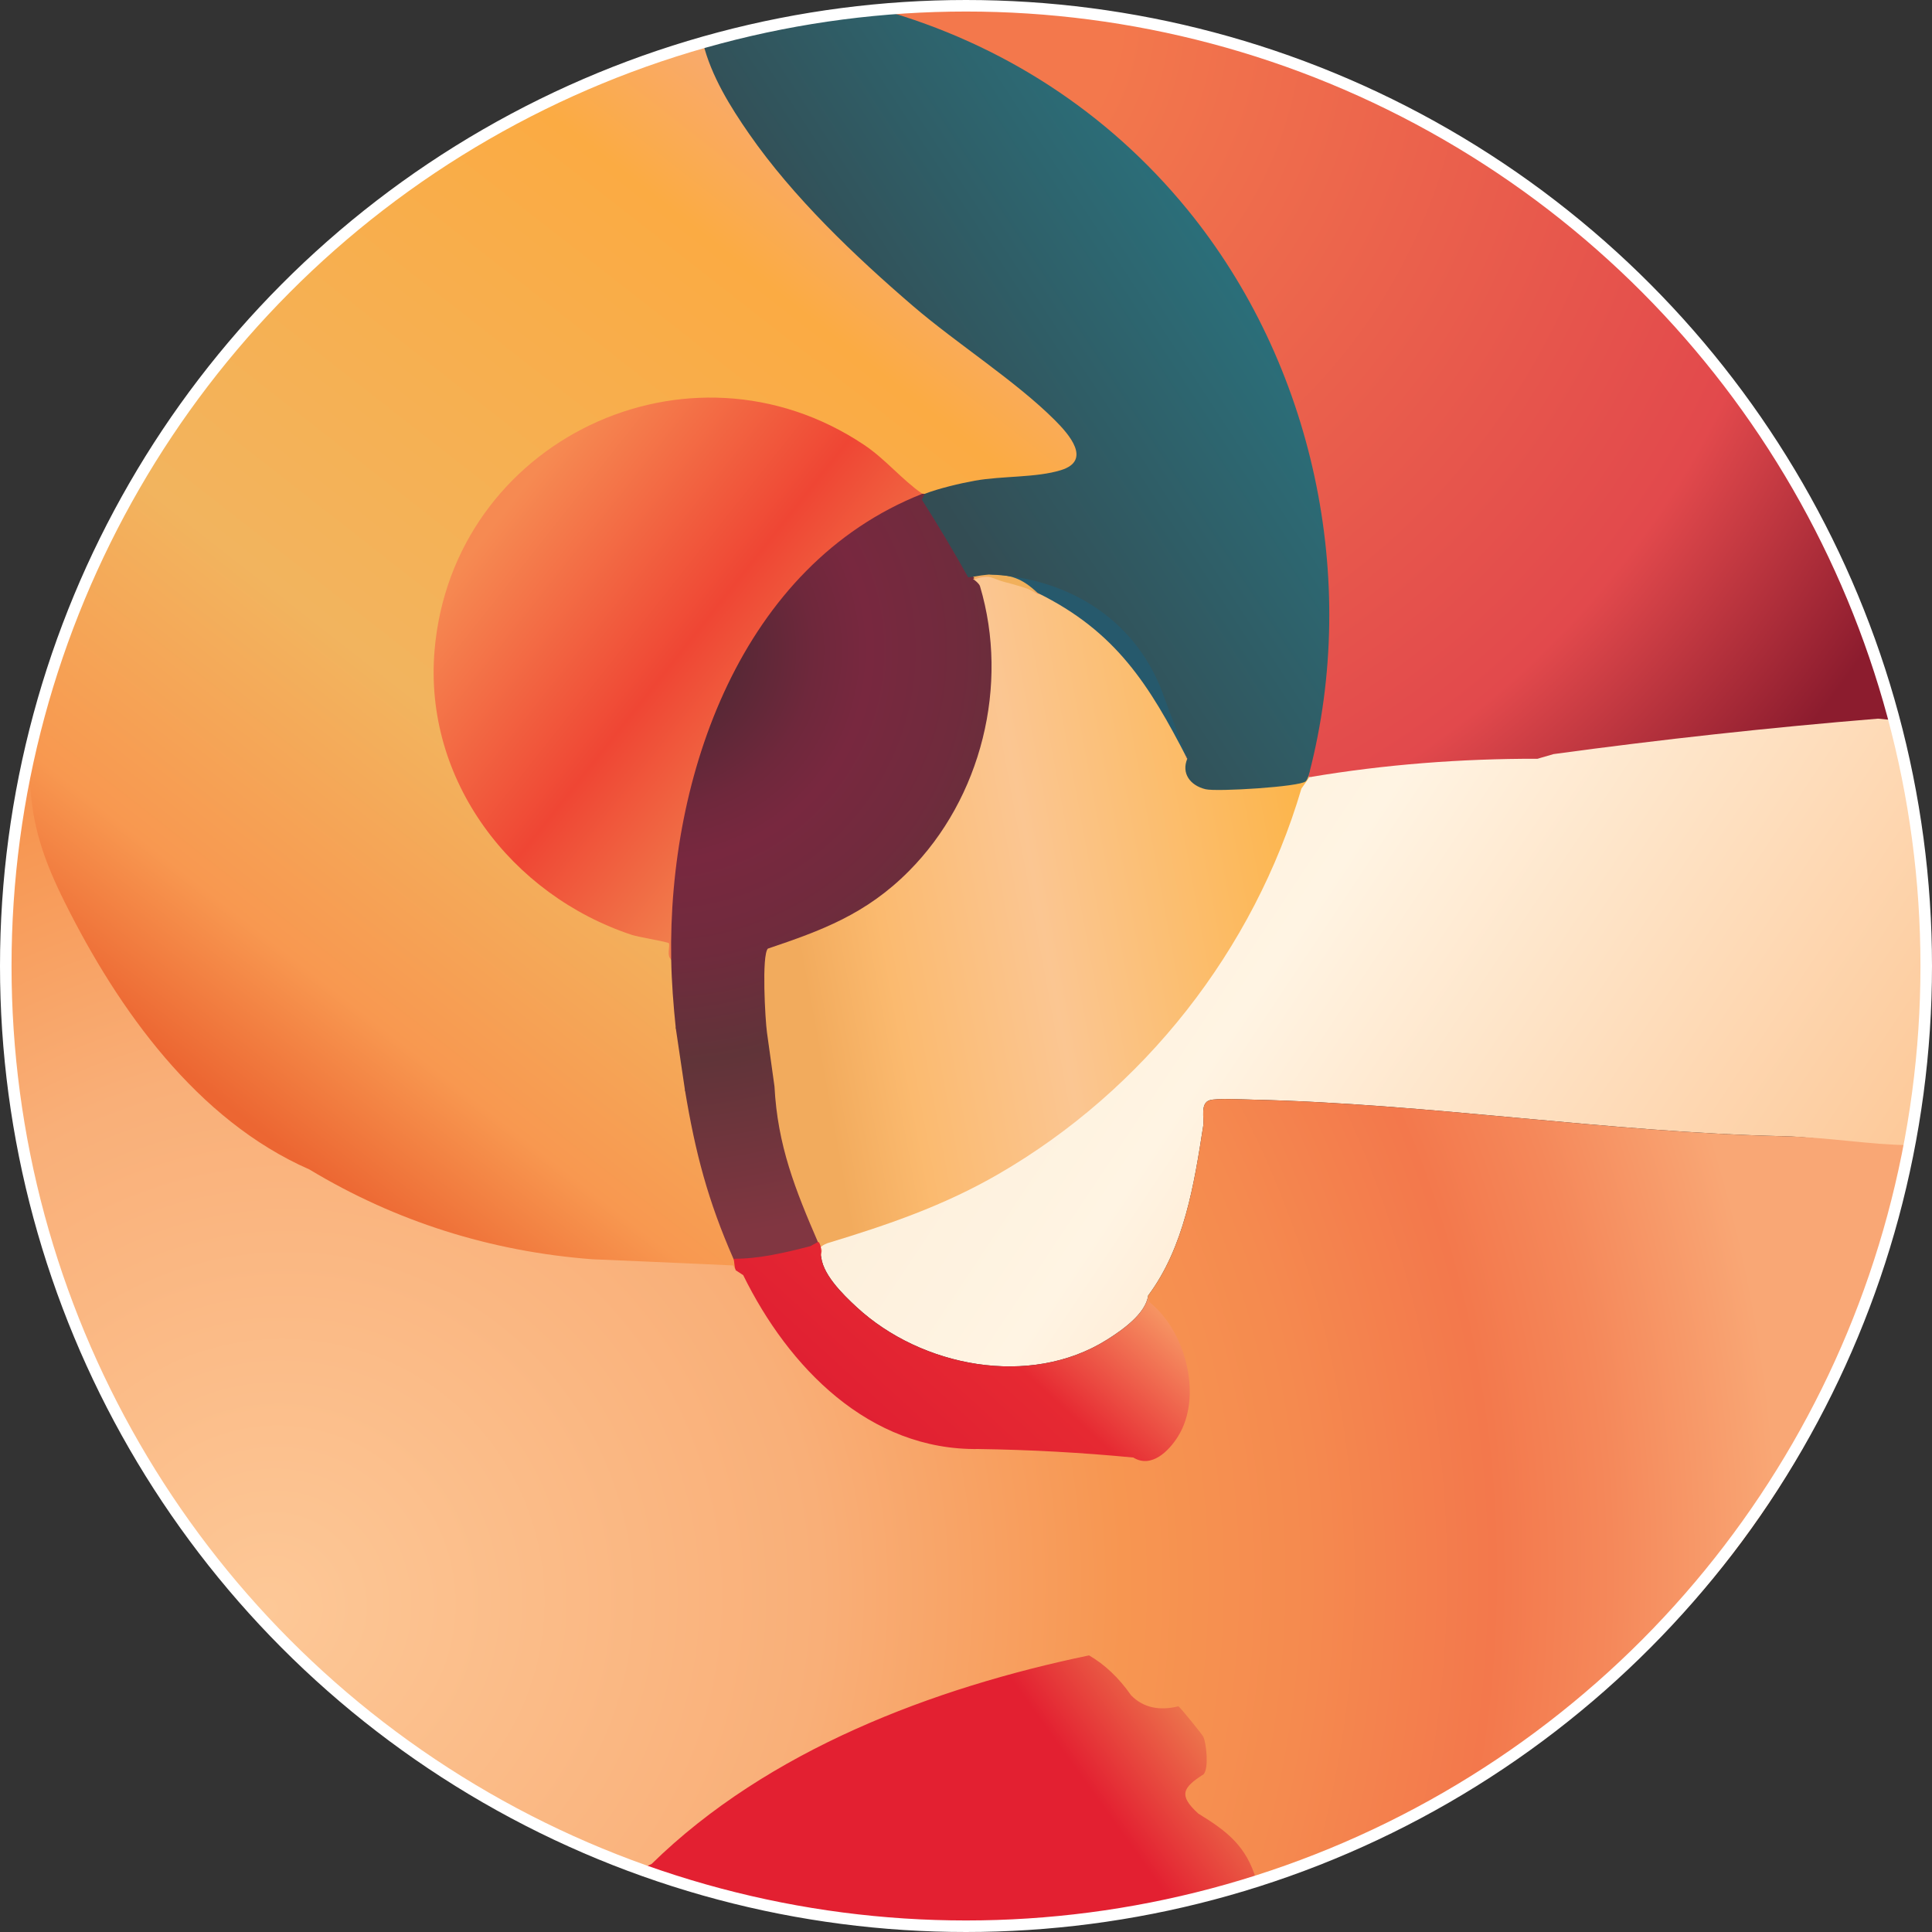
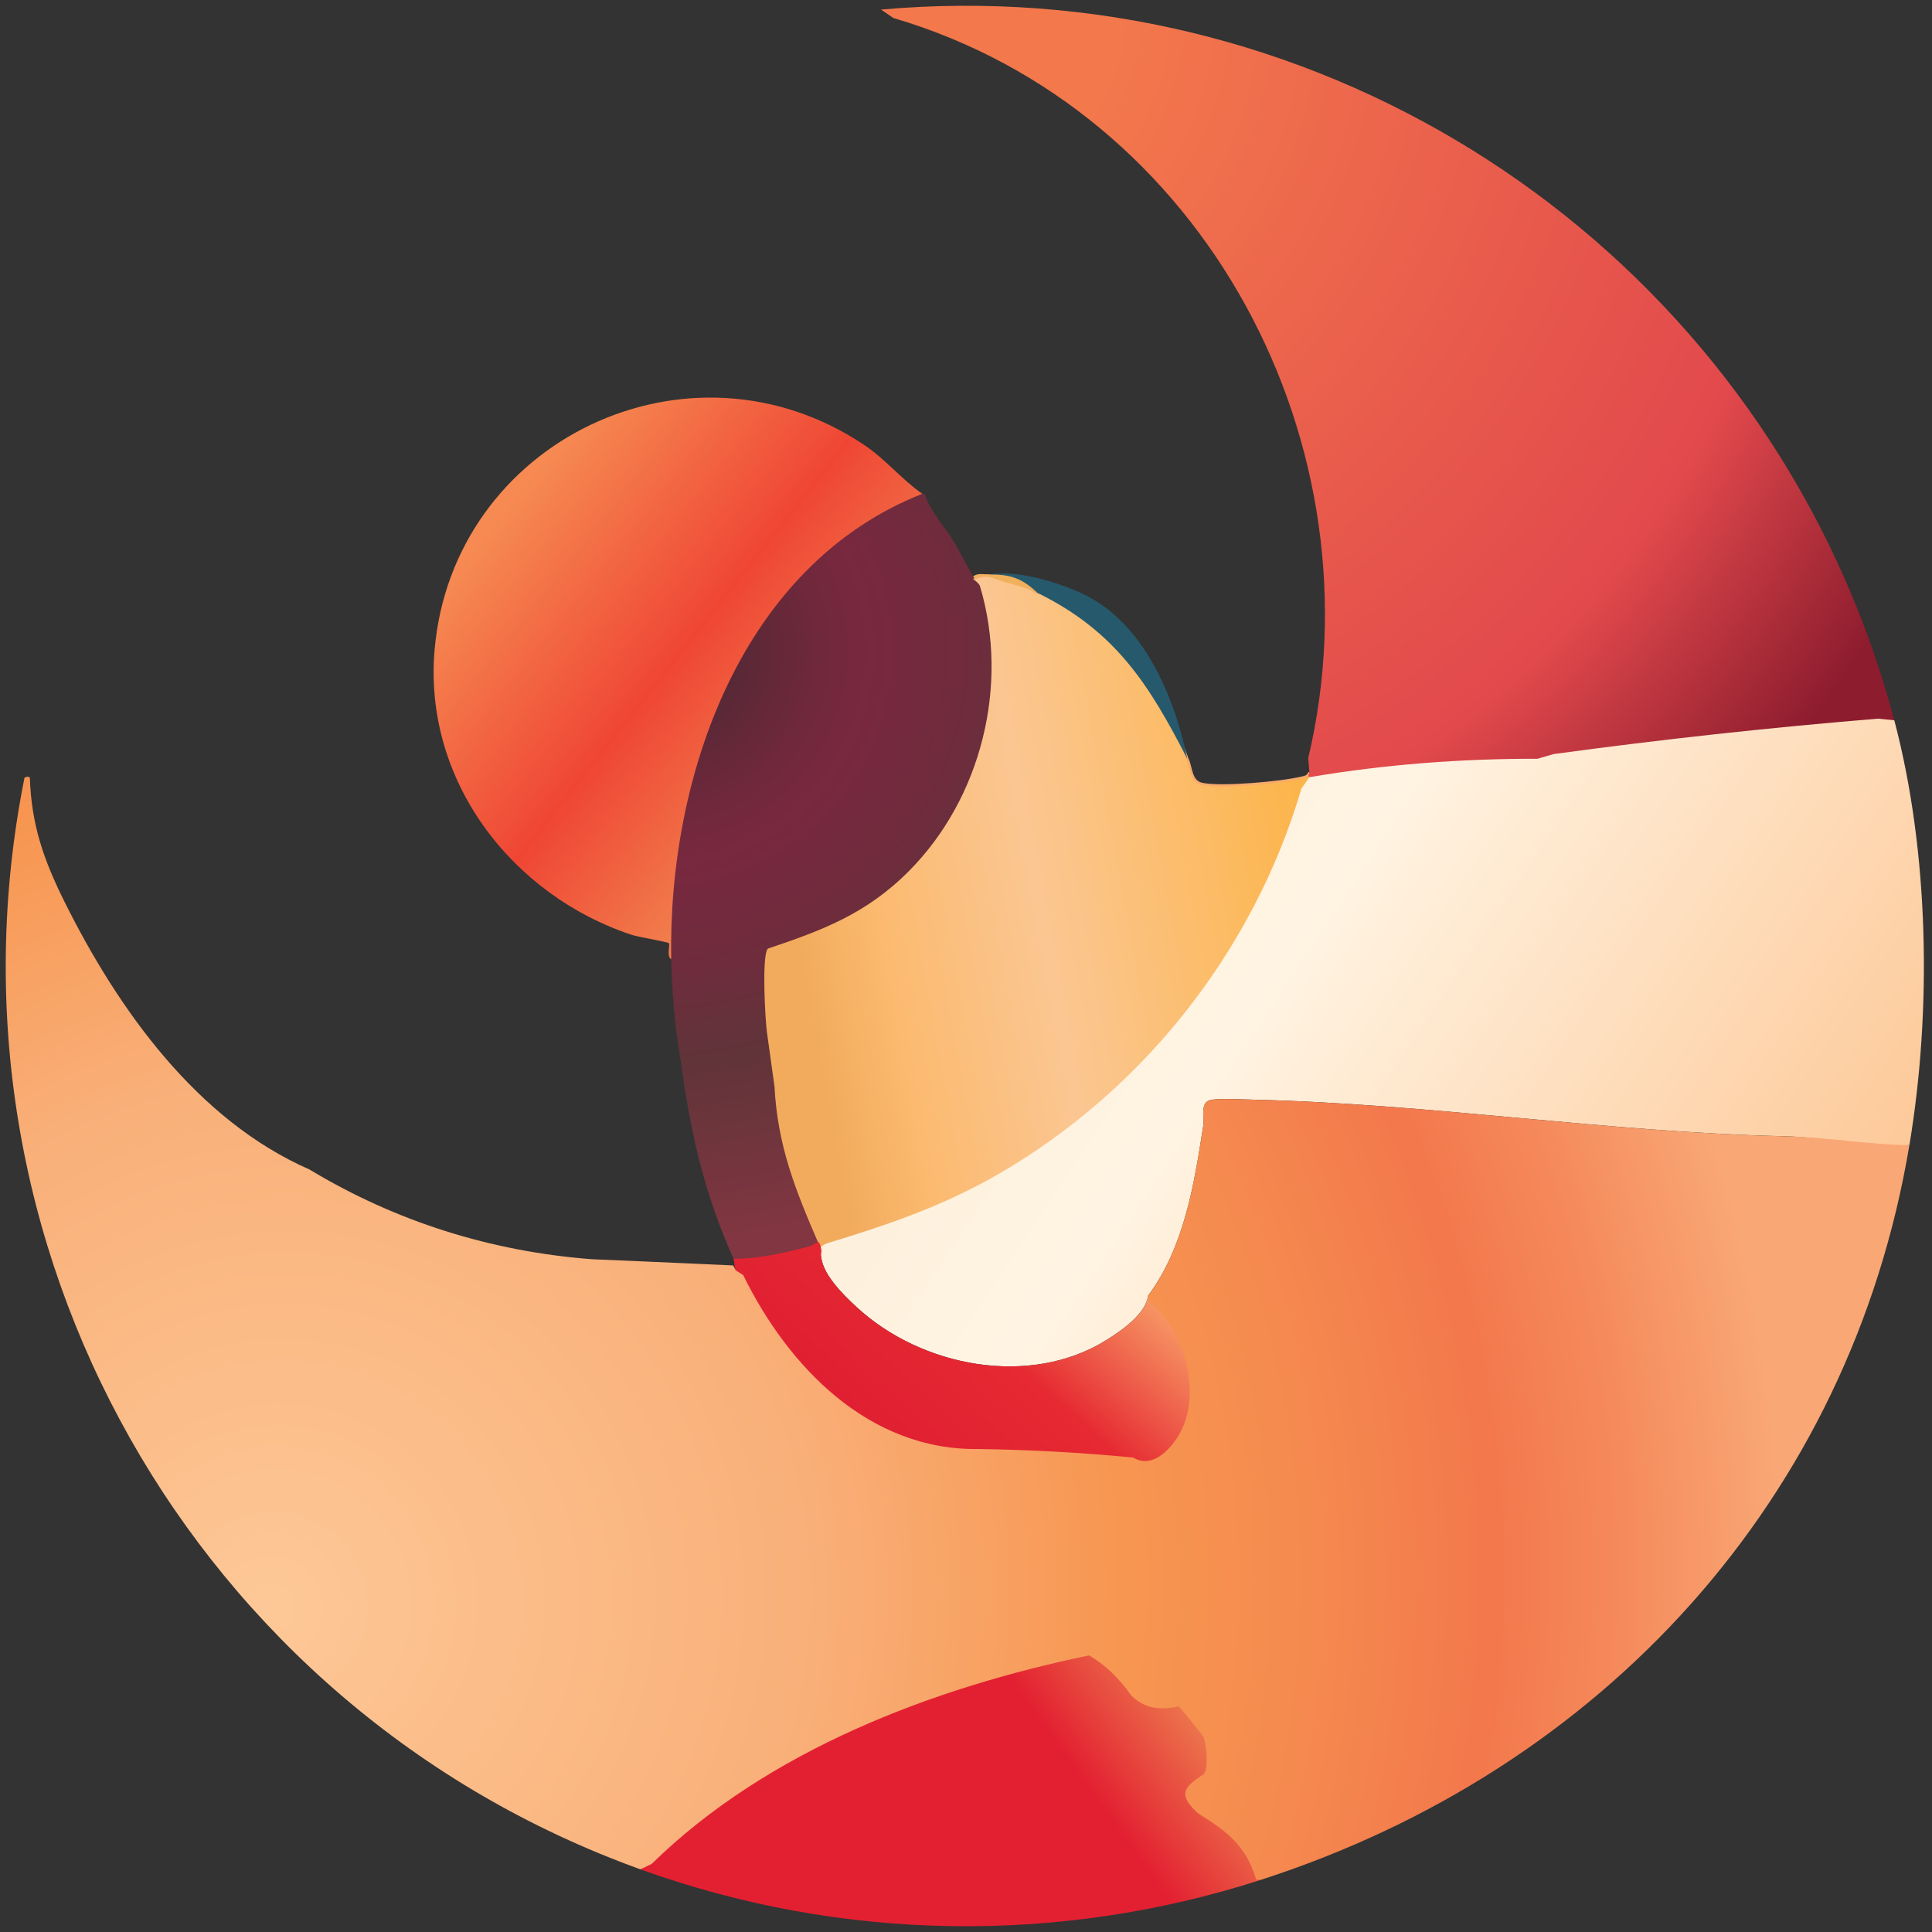
<svg xmlns="http://www.w3.org/2000/svg" xmlns:xlink="http://www.w3.org/1999/xlink" id="b" viewBox="0 0 837.72 837.72">
  <rect x="0" y="0" width="837.72" height="837.72" fill="#333333" stroke="none" />
  <defs>
    <linearGradient id="d" x1="5322.04" y1="174.65" x2="5021.47" y2="559.09" gradientTransform="translate(-4912.84 -71.9)" gradientUnits="userSpaceOnUse">
      <stop offset="0" stop-color="#f9aa6c" />
      <stop offset=".13" stop-color="#fbab43" />
      <stop offset=".61" stop-color="#f2b45e" />
      <stop offset=".86" stop-color="#f89850" />
      <stop offset="1" stop-color="#ec6632" />
    </linearGradient>
    <linearGradient id="e" x1="5480.89" y1="437.39" x2="5239" y2="482.15" gradientTransform="translate(-4912.84 -71.9)" gradientUnits="userSpaceOnUse">
      <stop offset="0" stop-color="#fcb54b" />
      <stop offset=".49" stop-color="#fbc692" />
      <stop offset=".77" stop-color="#fbba6f" />
      <stop offset=".92" stop-color="#f2ab5d" />
    </linearGradient>
    <radialGradient id="f" cx="448.65" cy="397" fx="448.65" fy="397" r="134.52" gradientUnits="userSpaceOnUse">
      <stop offset="0" stop-color="#fdc897" />
      <stop offset=".05" stop-color="#f9af78" />
      <stop offset=".23" stop-color="#f9a970" />
      <stop offset="1" stop-color="#f7ab69" />
    </radialGradient>
    <linearGradient id="g" x1="5133.93" y1="290.33" x2="5268.78" y2="397.11" gradientTransform="translate(-4912.84 -71.9)" gradientUnits="userSpaceOnUse">
      <stop offset="0" stop-color="#f68a52" />
      <stop offset=".57" stop-color="#ef4634" />
      <stop offset="1" stop-color="#f17d4c" />
    </linearGradient>
    <radialGradient id="h" cx="284.54" cy="281.86" fx="284.54" fy="281.86" r="255.69" gradientUnits="userSpaceOnUse">
      <stop offset="0" stop-color="#2e2643" />
      <stop offset=".01" stop-color="#3d263c" />
      <stop offset=".03" stop-color="#492737" />
      <stop offset=".05" stop-color="#502734" />
      <stop offset=".1" stop-color="#532834" />
      <stop offset=".14" stop-color="#592836" />
      <stop offset=".27" stop-color="#6f283c" />
      <stop offset=".36" stop-color="#78283f" />
      <stop offset=".52" stop-color="#702b3d" />
      <stop offset=".7" stop-color="#603439" />
      <stop offset="1" stop-color="#813641" />
    </radialGradient>
    <radialGradient id="i" cx="395.09" cy="2.29" fx="395.09" fy="2.29" r="602.19" gradientUnits="userSpaceOnUse">
      <stop offset=".15" stop-color="#f3784c" />
      <stop offset=".65" stop-color="#e2494c" />
      <stop offset=".83" stop-color="#8c1c2e" />
    </radialGradient>
    <linearGradient id="j" x1="5448.52" y1="188.82" x2="5312.93" y2="277.48" gradientTransform="translate(-4912.84 -71.9)" gradientUnits="userSpaceOnUse">
      <stop offset="0" stop-color="#2b6f7a" />
      <stop offset="1" stop-color="#334d54" />
    </linearGradient>
    <linearGradient id="k" x1="476.23" y1="360.15" x2="782.71" y2="564.37" gradientUnits="userSpaceOnUse">
      <stop offset="0" stop-color="#fdf0dc" />
      <stop offset=".26" stop-color="#fff4e3" />
      <stop offset="1" stop-color="#fdc999" />
    </linearGradient>
    <linearGradient id="l" x1="355.13" y1="541.94" x2="356.56" y2="542.89" xlink:href="#k" />
    <linearGradient id="m" x1="5431.53" y1="810.3" x2="5246.43" y2="943.43" gradientTransform="translate(-4912.84 -71.9)" gradientUnits="userSpaceOnUse">
      <stop offset="0" stop-color="#ed7c4f" />
      <stop offset=".26" stop-color="#e32031" />
      <stop offset="1" stop-color="#e32031" />
    </linearGradient>
    <linearGradient id="n" x1="465.2" y1="530.57" x2="381.62" y2="621.99" gradientUnits="userSpaceOnUse">
      <stop offset="0" stop-color="#f79965" />
      <stop offset=".5" stop-color="#e62932" />
      <stop offset="1" stop-color="#e02032" />
    </linearGradient>
    <radialGradient id="o" cx="154.73" cy="676.71" fx="115.95" fy="697.75" r="689.34" gradientUnits="userSpaceOnUse">
      <stop offset="0" stop-color="#fdc897" />
      <stop offset=".33" stop-color="#f9af78" />
      <stop offset=".51" stop-color="#f79651" />
      <stop offset=".62" stop-color="#f58a4f" />
      <stop offset=".73" stop-color="#f3784c" />
      <stop offset=".8" stop-color="#f5885a" />
      <stop offset=".9" stop-color="#f9a775" />
    </radialGradient>
  </defs>
  <g id="c">
-     <path d="M304.78,18.45l2.75,2.54c18.53,49.14,61.76,86.42,101.31,119.65,14.89,11.15,29.69,22.34,43.87,34.38,14.81,12.58,27.54,29.53-1.69,32.7-16.43.39-32.36,2.95-47.78,7.67l-2.31-1.28c-.33.86-.67.86-1,0l-3.53-.11c-44.56-47.89-117.22-53.66-166.89-9.9-76,66.96-35.03,186.48,60.75,202.8.04,3.1.3,6.1.78,9.01.96,1.35,1.88,2.81,2.12,4.48,1.09,7.79,1.81,18.23-.12,25.49,1,1,2.09,2.11,2.42,3.52,1.62,6.92,3.3,17,1.58,23.45l2.72,4.1c3.69,21.93,9.51,43.45,18.31,63.9l-.05,4.92c2.84,2.24,3.18,3.91,1,5-1.78-.58-3.56-.92-5.44-1.03-15.93-.93-35.41,2.02-50.95.99-2.51-.17-4.59-2.72-7.14-2.94-27.87-2.44-53.08-7.81-79.29-17.52-19.16-7.1-35.29-18.95-53.7-26.22-18.71-7.38-60.38-49.73-70.45-67.41-3.02-5.31-4.22-7.2-7.57-12.41-9.6-14.95-25.32-43.63-29.91-60-1.74-6.21-1.89-15.91-3.15-22.82-.32-1.73.22-3.75-.81-4.15C41.19,184.26,154.74,61.21,304.78,18.45Z" style="fill:url(#d);" />
    <path d="M421.91,251.08c7.77-4.19,20.68,1.4,27.97,5.99,9.77.66,20.37,9.42,27.96,15.98,16.7,14.45,29.97,35.06,36.98,55.94,1.86,3.6,1.25,9.9,6.52,10.96,8.58,1.72,34.13-.59,43.16-2.75,1.65-.4,2.49-.51,3.27-2.22-.15.58.15,1.43,0,2-23.17,85.76-87.41,158.51-169.84,191.29-12.02,4.78-25.18,7.54-36.92,12.03-1.91.73-4.06,1.5-5.03,3.47-.15-.28-1.41-.82-2-2-9.03-18.04-22-59.19-20.98-78.92.4-4.91-.41-8.43-2-12.99-1.77-6.23-1.78-27.52-1.05-34.51.21-2.02.11-3.74,1.57-5.42,1.67-1.92,23.87-8.32,29.12-10.84,54.61-26.23,79.59-90.64,61.26-148.03Z" style="fill:url(#e); stroke:url(#f); stroke-miterlimit:10;" />
    <path d="M428.9,249.09c12-2.03,29.12,3.11,40.22,8.23,26.62,12.27,40.09,44.54,45.69,71.69-16.56-32.14-30.92-55.2-64.93-71.93-6.48-3.97-13.48-6.63-20.98-7.99Z" style="fill:#26596c;" />
    <path d="M428.9,249.09c9.24-.03,14.13,1.54,20.98,7.99-4.13-2.03-10.04-3.61-14.66-4.82-4.35-1.14-8.05-4.19-13.31-1.18-.1-.31.11-.72,0-1,1.55-1.75,4.85-.99,6.99-1Z" style="fill:#f1b05b;" />
    <path d="M331,449.89c2.08,7.31,2.57,1.98,2,12.99l-2-12.99Z" style="fill:#f1b05d;" />
    <path d="M399.93,214.12l-3.52,3.62c-74,32.67-103.34,117.86-103.41,193.75l-1.96,4.43c-2.13-1.12-.36-6.24-1.04-6.95-.56-.59-13.31-2.7-15.92-3.56-52.35-17.28-90.5-67.1-85.64-123.57,7.8-90.68,110.13-139.83,186.25-88.93,9.27,6.2,16.18,14.9,25.24,21.21Z" style="fill:url(#g);" />
    <path d="M400.93,214.12c2.53,8.08,9.59,15.05,13.6,22.35,1.02,1.87,7.09,12.84,7.38,13.62.65.33.65.66,0,1,.67.44,1.31.9,1.85,1.46s1,1.06,1.18,1.66c12.76,42.79.62,91.86-30.86,123.52-18.61,18.72-37.95,25.78-61.13,33.59-2.75,2.9-1.15,30.91-.39,36.34l3.26,23.45c1.35,25.65,8.96,44.61,19.1,68.06l-.95,2.62c-9.5,2.08-22.02,5.83-31.62,5.94-1.94.02-2.96-.83-4.34-1.95-11.03-25.09-16.51-45.92-20.98-72.93l-4-26.97c-1.02-9.7-1.83-20.22-2-29.97-1.36-79.49,30.42-170.81,108.89-201.8.29-.11.71.11,1,0Z" style="fill:url(#h);" />
    <path d="M821.37,312.33c-50.91,4.44-102.68,11.72-154.71,16.68-32.91,3.14-65.92,5.62-98.9,7.99-.55-.36-.55-1.03,0-1.99l-.51-6.26c32-135.24-44.33-281.07-179.91-320.95l-5.31-3.65c184.19-16.37,357.11,90.71,424.54,262.9,5.79,14.8,10.74,29.92,14.8,45.28Z" style="fill:url(#i);" />
-     <path d="M567.76,335c-.27,1.19-.78,2.98-1.62,3.79-2.45,2.37-38.5,4.6-43.4,3.42-6.8-1.64-10.54-6.99-7.93-13.2l-9.71-25.8c-11.45-34.16-41.67-52.79-76.2-54.12-2.27.21-4.6.55-6.99,1l-2.11.23c-6.35-11.4-13.05-22.62-20.09-33.68l1.22-2.51c6.06-2.33,15.31-4.54,21.78-5.7,11.89-2.13,26.64-1.24,37.38-4.59,13.41-4.18,3.47-15.49-2.72-21.67-17.1-17.07-42.43-33.12-61.44-49.44-25.32-21.74-52.08-47.26-71.13-74.72-8.02-11.56-16.43-24.97-20.01-39.55,25.24-7.19,51.1-11.98,77.24-14.31,52.35,14.81,98.18,44.34,132.76,86.63,54.7,66.89,74.72,160.32,52.97,244.23Z" style="fill:url(#j);" />
    <path d="M827.92,496.51c-17.68,1.66-35-3.41-54.71-3.85-75.61-1.7-153.55-14.11-229.88-15.85-4.1-.09-15.76-.7-18.82.25-4.2,1.3-2.28,7.76-2.8,11.18-3.91,25.24-8.23,52.53-23.88,73.53-1.04,7.85-11.21,14.98-17.95,19.19-33.35,20.85-80.33,11.75-108.4-14.16-6.16-5.69-15.43-14.77-15.5-23.01.61-1.69.51-2.66-.35-2.64.48-.91,1.71-1.5,3.12-2.09,25.93-7.88,50.11-16.08,74.09-29.93,63.17-36.5,110.83-97.22,131.45-167.18l3.47-4.96c32.52-5.52,65.92-8.06,98.9-7.99l6.96-2.02c46.78-6.38,93.67-11.51,140.68-15.37l7.07.71c15.13,57.15,16.3,125.88,6.55,184.19Z" style="fill:url(#k);" />
    <path d="M355.98,543.8c-.67-1.13-.72-1.97-.35-2.64.86-.02.96.95.35,2.64Z" style="fill:url(#l);" />
    <path d="M277.69,810.55c22.96-25.66,54.12-44.27,84.26-58.49,27.51-12.98,61.1-25.24,90.7-32.17,4.43-1.04,16.1-4.19,19.73-4.09,8.05.22,17.42,19.48,25.49,22.25,5.29,1.81,10.45-1.47,13.92.05,1.86.81,9.63,12.55,12.52,14.55-.41,5.64,2.34,10.57.26,16.2-1.96,5.32-14.64,5.77-5.23,14.67,4.76,4.5,15.27,10.02,19.14,14.33,2.61,2.91,5.99,12.8,8.46,17.19-87.77,28.37-182.48,26.8-269.26-4.49Z" style="fill:url(#m);" />
    <path d="M515.85,617.26c-2.36,7.13-11.38,18.64-19.41,18.42-1.78-.05-3.58-1.5-5.35-1.73-27.45-3.44-50.17-2.32-76.65-4.26-44.68-3.27-77.52-41.05-95.42-78.9-.69-1.46-.52-3.9-1-5,10.88.12,22.39-2.62,33.35-5.45l3.28-1.8c.71-.43,1.94,3.57,1.33,5.26.07,8.24,9.34,17.32,15.5,23.01,28.07,25.91,75.05,35.01,108.4,14.16,6.74-4.21,16.91-11.34,17.95-19.19,16.21,10.32,23.93,37.69,18.02,55.48Z" style="fill:url(#n);" />
    <path d="M827.92,496.51c-25.64,153.38-133.02,270.68-280.98,318.52l-2.23.05c-4.34-14.6-12.46-20.95-25.15-28.73-8.66-7.92-6.81-11.19,2.31-17.01,2.37-2.59,1.22-13.57-.14-16.33-.5-1-10.01-12.83-10.8-13.15-8.46,2.08-15.3.49-20.5-4.78-5.23-7.52-11.3-13.29-18.21-17.3-67.47,14.03-139.27,41.06-189.67,90.43l-4.87,2.33C83.79,740.65-29.79,539.38,10.61,337.26c.8-.57,1.58-.65,2.33-.11.69,20.54,5.98,35.7,15.18,54.16,23.13,46.37,57.23,94.36,106.07,115.79,37.45,22.58,78.68,35.56,122.53,38.91,0,0,43.05,1.82,61.18,2.69l1.12,2.09,3.23,2.1c19.59,39.91,54.6,76.12,102.06,75.41,22.42.32,44.78,1.55,67.1,3.69,7.79,4.78,15.34-2.7,19.35-9.1,10.89-17.36,3.35-45.94-12.46-58.37l-.47-2.74c15.65-21,19.97-48.29,23.88-73.53.52-3.42-1.4-9.88,2.8-11.18,3.06-.95,14.72-.34,18.82-.25,76.33,1.74,154.27,14.15,229.88,15.85,19.71.44,37.92,3.76,54.71,3.85Z" style="fill:url(#o);" />
-     <circle cx="418.86" cy="418.86" r="416.36" style="fill:none; stroke:#fff; stroke-miterlimit:10; stroke-width:5px;" />
  </g>
</svg>